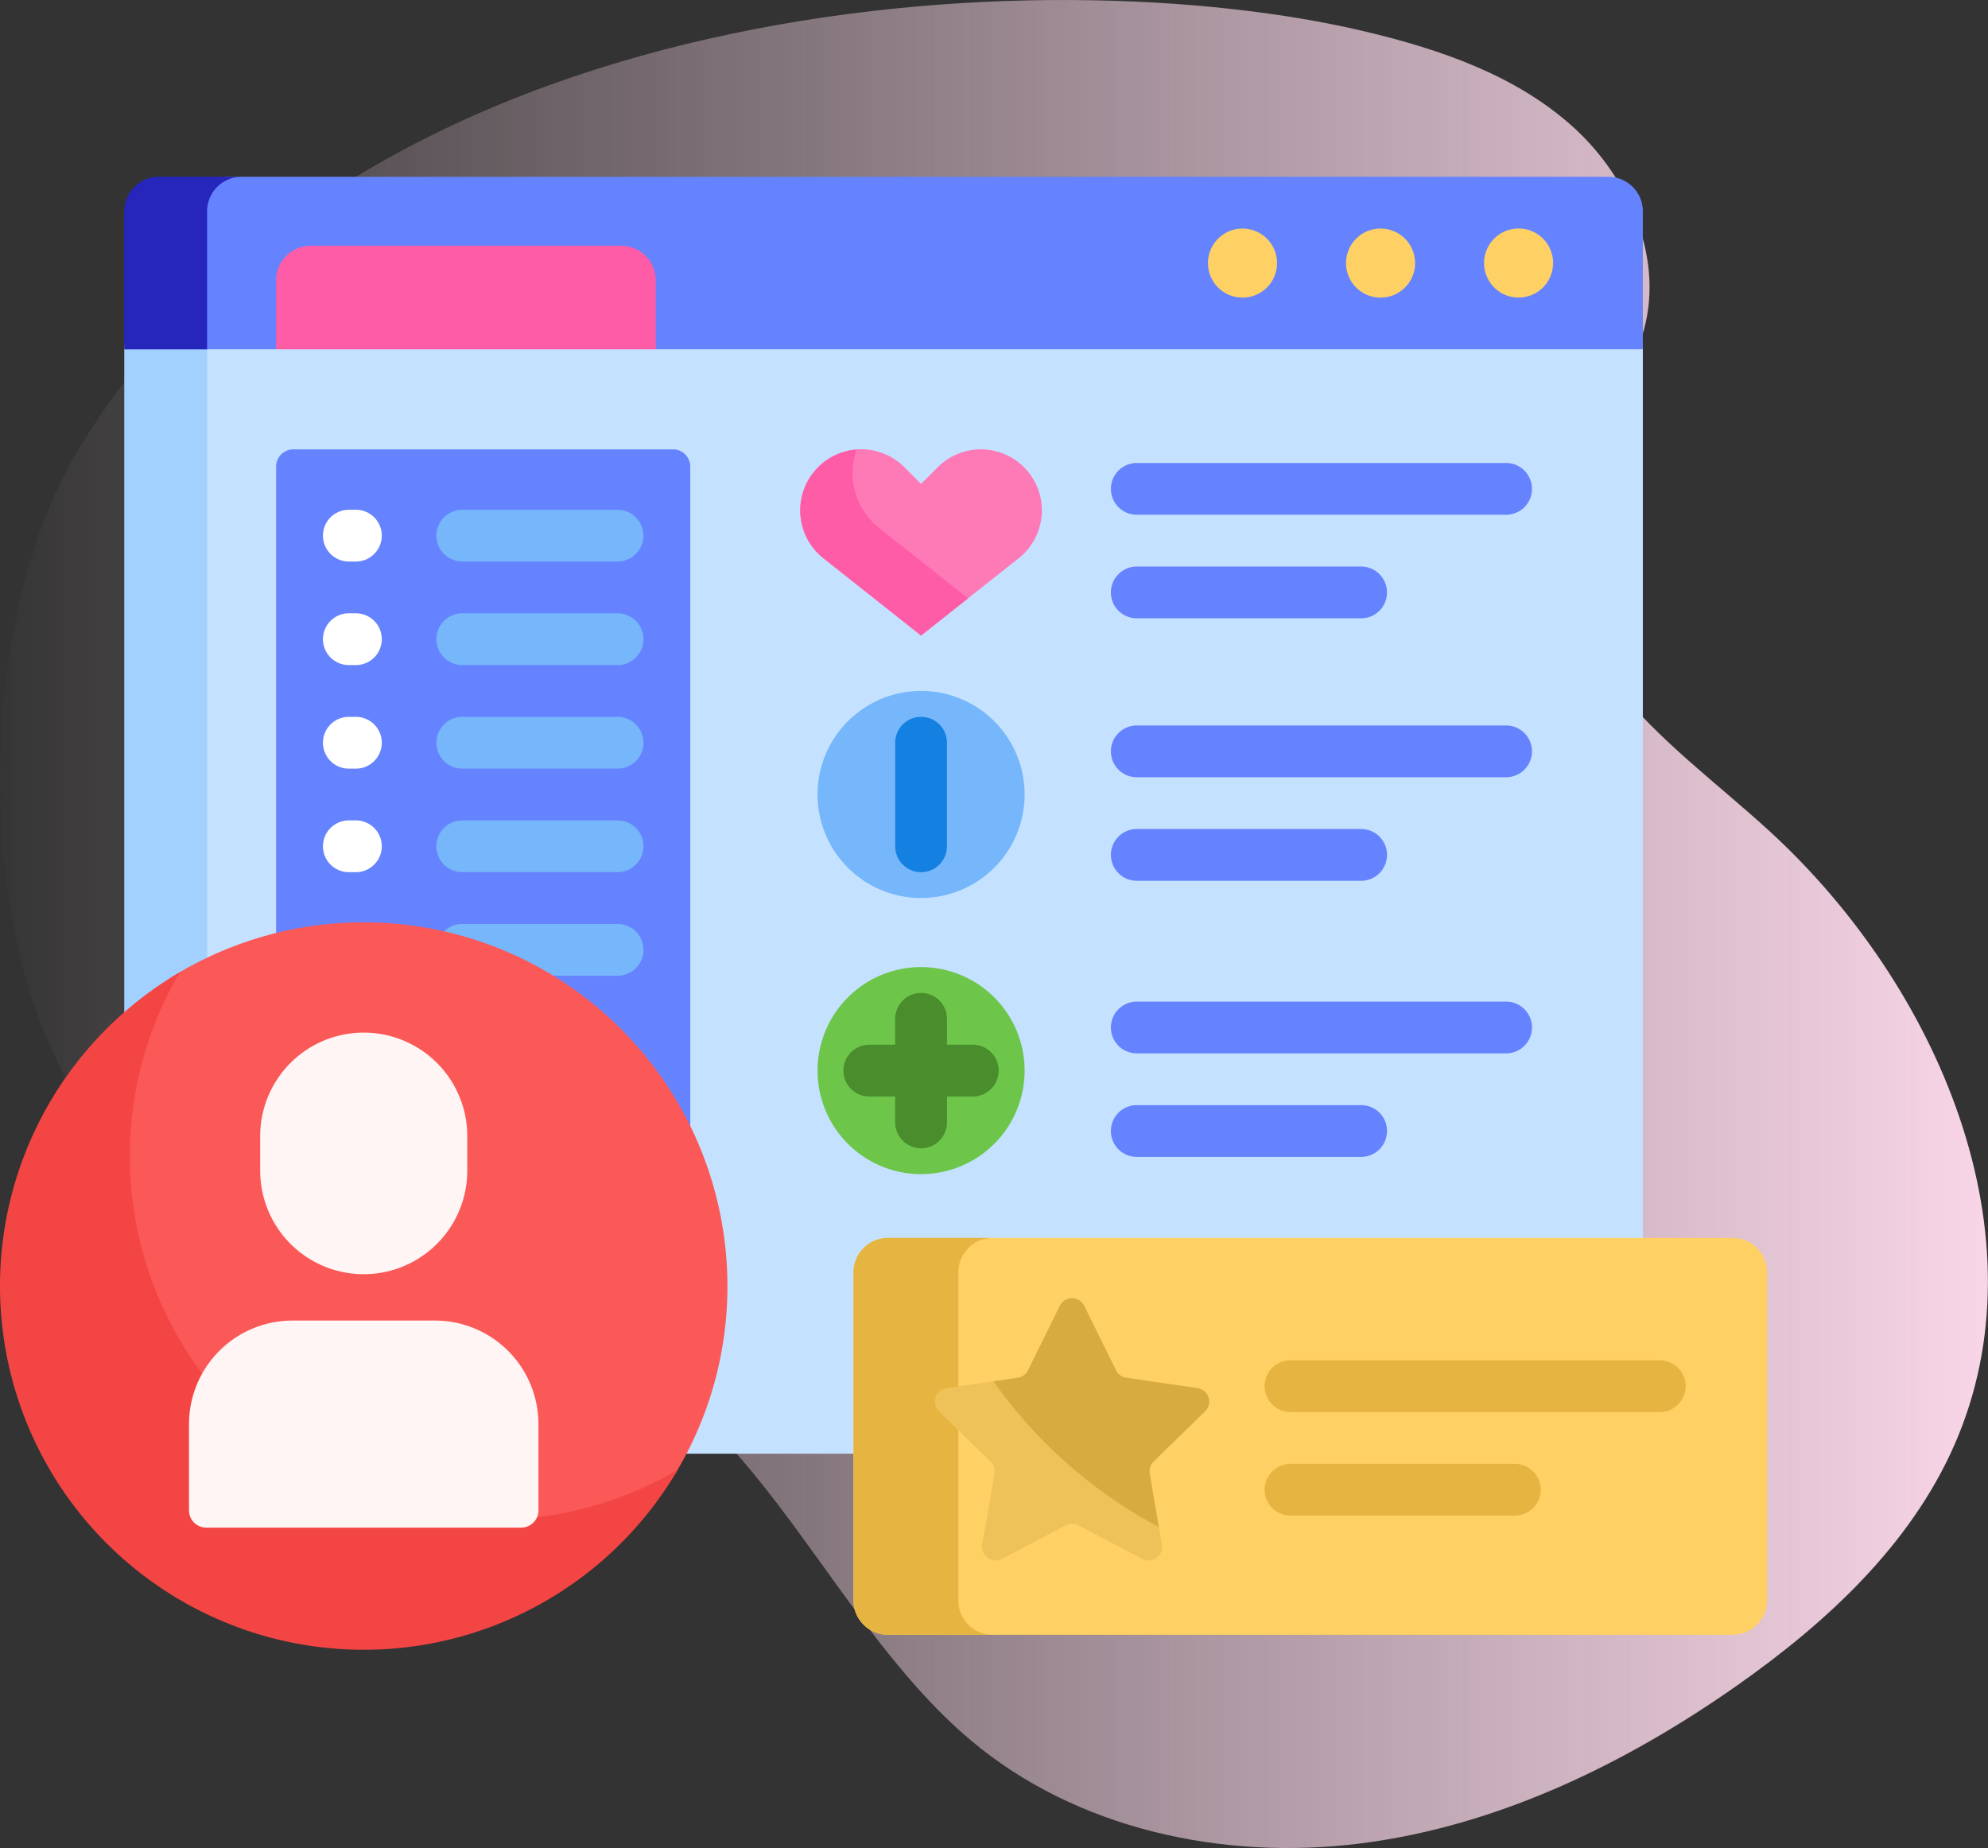
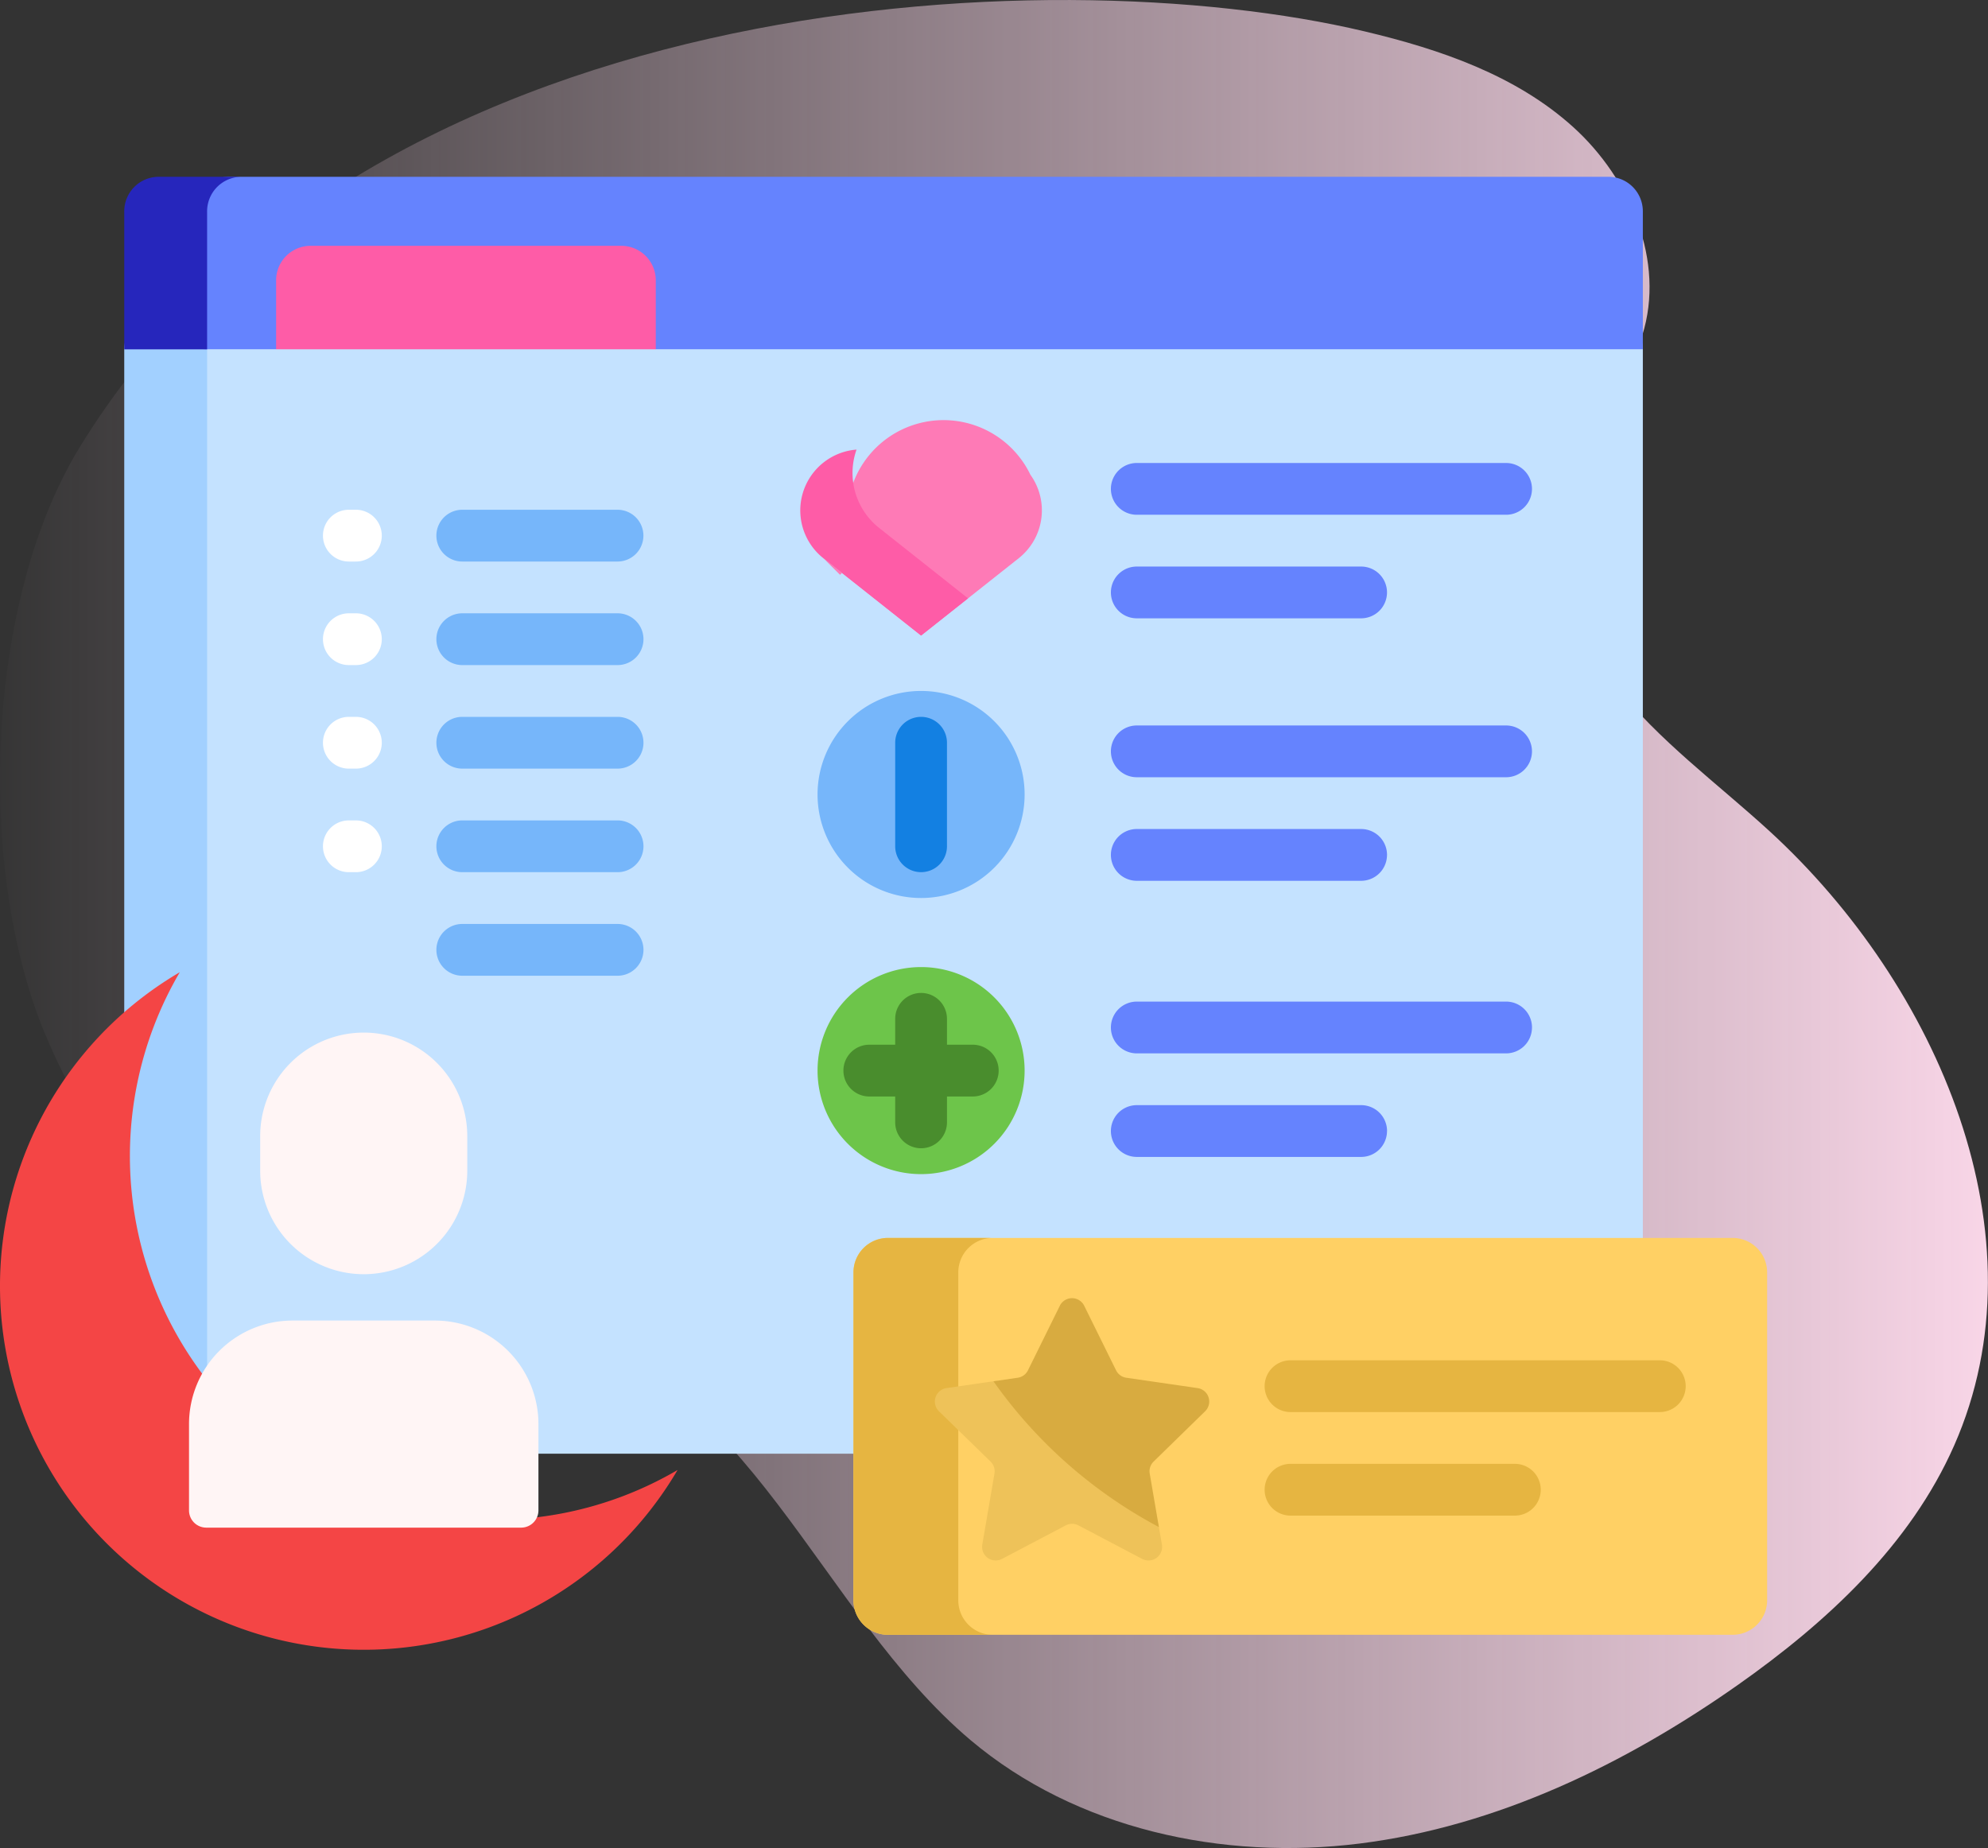
<svg xmlns="http://www.w3.org/2000/svg" width="90" height="83.667" viewBox="0 0 90 83.667">
  <rect x="0" y="0" width="90" height="83.667" fill="#333333" stroke="none" />
  <defs>
    <linearGradient id="linear-gradient" y1="0.5" x2="1" y2="0.5" gradientUnits="objectBoundingBox">
      <stop offset="0" stop-color="#ffdbed" stop-opacity="0" />
      <stop offset="1" stop-color="#ffdbed" />
    </linearGradient>
  </defs>
  <g id="reactjs-integration" transform="translate(746 -3234)">
    <path id="Path_20522" data-name="Path 20522" d="M3.575,23.288C-.638,30.213-1.083,42.2,2,49.7c2.705,6.566,8.082,12.728,15.14,13.5,2.6.284,5.249-.18,7.818.288,8.834,1.609,12.12,12.5,18.986,18.284,4.778,4.027,11.408,5.453,17.608,4.677s12.006-3.583,17.116-7.176c4.035-2.84,7.811-6.332,9.8-10.847,4.174-9.464-.737-20.83-8.365-27.815-2.376-2.176-5.024-4.095-7.009-6.632s-3.249-5.922-2.3-9c.755-2.457,2.786-4.361,3.555-6.815,1.049-3.337-.534-7.078-3.129-9.425S65.194,5.219,61.786,4.41C47.534,1.017,16.293,2.38,3.575,23.288Z" transform="translate(-745.999 3231.013)" fill="url(#linear-gradient)" />
    <g id="user_2_" data-name="user (2)" transform="translate(-746 3199.404)">
      <path id="Path_49238" data-name="Path 49238" d="M116.562,84.159V132.6A1.562,1.562,0,0,1,115,134.158H51.563A1.562,1.562,0,0,1,50,132.6V84.159A1.562,1.562,0,0,1,51.563,82.6H115A1.562,1.562,0,0,1,116.562,84.159Z" transform="translate(-42.188 -33.75)" fill="#c4e2ff" />
      <path id="Path_49239" data-name="Path 49239" d="M41.313,134.158h-3.75A1.562,1.562,0,0,1,36,132.6V84.159A1.562,1.562,0,0,1,37.563,82.6h3.75a1.562,1.562,0,0,0-1.562,1.563V132.6A1.562,1.562,0,0,0,41.313,134.158Z" transform="translate(-30.375 -33.75)" fill="#a2d0ff" />
      <path id="Path_49240" data-name="Path 49240" d="M116.562,44.158v6.25H71.875L70.3,49.258H56.26l-1.573,1.15H51.544A1.544,1.544,0,0,1,50,48.864V45.227A2.631,2.631,0,0,1,52.631,42.6H115A1.562,1.562,0,0,1,116.562,44.158Z" transform="translate(-42.188)" fill="#6583fe" />
      <path id="Path_49241" data-name="Path 49241" d="M41.313,42.6a1.562,1.562,0,0,0-1.562,1.563v6.25H36v-6.25A1.562,1.562,0,0,1,37.563,42.6Z" transform="translate(-30.375 0)" fill="#2626bc" />
-       <path id="Path_49242" data-name="Path 49242" d="M365.625,59.159a1.563,1.563,0,1,1-1.562-1.562A1.562,1.562,0,0,1,365.625,59.159ZM357.813,57.6a1.563,1.563,0,1,0,1.563,1.563A1.562,1.562,0,0,0,357.813,57.6Zm-6.25,0a1.563,1.563,0,1,0,1.563,1.563A1.562,1.562,0,0,0,351.563,57.6Z" transform="translate(-295.313 -12.656)" fill="#ffd164" />
      <path id="Path_49243" data-name="Path 49243" d="M97.188,64.159v3.125H80V64.159A1.562,1.562,0,0,1,81.563,62.6H95.625A1.562,1.562,0,0,1,97.188,64.159Z" transform="translate(-67.5 -16.875)" fill="#fe5ca7" />
      <path id="Path_49244" data-name="Path 49244" d="M287.077,368.039H248.839a1.562,1.562,0,0,1-1.562-1.562V351.633a1.562,1.562,0,0,1,1.563-1.562h38.238a1.562,1.562,0,0,1,1.563,1.563v14.844A1.563,1.563,0,0,1,287.077,368.039Z" transform="translate(-208.64 -259.431)" fill="#ffd064" />
      <path id="Path_49245" data-name="Path 49245" d="M253.583,368.039h-4.744a1.562,1.562,0,0,1-1.562-1.562V351.633a1.562,1.562,0,0,1,1.563-1.562h4.744a1.562,1.562,0,0,0-1.562,1.563v14.844A1.563,1.563,0,0,0,253.583,368.039Z" transform="translate(-208.639 -259.431)" fill="#e6b541" />
-       <path id="Path_49246" data-name="Path 49246" d="M242.291,122.747a2.763,2.763,0,0,1-.529,3.777l-4.421,3.5-4.421-3.5a2.763,2.763,0,1,1,3.669-4.119l.752.752.752-.752A2.763,2.763,0,0,1,242.291,122.747Z" transform="translate(-195.642 -66.656)" fill="#fe7ab6" />
+       <path id="Path_49246" data-name="Path 49246" d="M242.291,122.747a2.763,2.763,0,0,1-.529,3.777l-4.421,3.5-4.421-3.5l.752.752.752-.752A2.763,2.763,0,0,1,242.291,122.747Z" transform="translate(-195.642 -66.656)" fill="#fe7ab6" />
      <path id="Path_49247" data-name="Path 49247" d="M239.467,128.389l-2.127,1.685-4.421-3.5a2.763,2.763,0,0,1,1.5-4.92,3.171,3.171,0,0,0,1.02,3.544Z" transform="translate(-195.642 -66.704)" fill="#fe5ca7" />
      <path id="Path_49248" data-name="Path 49248" d="M246.247,196.283a4.687,4.687,0,1,1-4.687-4.687A4.687,4.687,0,0,1,246.247,196.283Z" transform="translate(-199.861 -125.719)" fill="#76b6fa" />
      <path id="Path_49249" data-name="Path 49249" d="M261.716,200.268v4.688a1.172,1.172,0,0,1-2.344,0v-4.687a1.172,1.172,0,0,1,2.344,0Z" transform="translate(-218.845 -132.047)" fill="#1380e2" />
      <path id="Path_49250" data-name="Path 49250" d="M339.763,127.893H323.044a1.172,1.172,0,0,1,0-2.344h16.719a1.172,1.172,0,0,1,0,2.344Zm-5.391,3.516a1.172,1.172,0,0,0-1.172-1.172H323.044a1.172,1.172,0,0,0,0,2.344H333.2A1.172,1.172,0,0,0,334.372,131.408Zm6.563,7.195a1.172,1.172,0,0,0-1.172-1.172H323.044a1.172,1.172,0,1,0,0,2.344h16.719A1.172,1.172,0,0,0,340.935,138.6Zm-6.562,4.688a1.172,1.172,0,0,0-1.172-1.172H323.044a1.172,1.172,0,0,0,0,2.344H333.2A1.172,1.172,0,0,0,334.372,143.291Zm6.563,7.813a1.172,1.172,0,0,0-1.172-1.172H323.044a1.172,1.172,0,0,0,0,2.344h16.719A1.172,1.172,0,0,0,340.935,151.1Zm-6.562,4.688a1.172,1.172,0,0,0-1.172-1.172H323.044a1.172,1.172,0,0,0,0,2.344H333.2A1.172,1.172,0,0,0,334.372,155.791Z" transform="translate(-271.58 -69.992)" fill="#6583fe" />
-       <path id="Path_49251" data-name="Path 49251" d="M98.75,122.377V161.44a.781.781,0,0,1-.781.781H80.781A.781.781,0,0,1,80,161.44V122.377a.781.781,0,0,1,.781-.781H97.969A.781.781,0,0,1,98.75,122.377Z" transform="translate(-67.5 -66.656)" fill="#6583fe" />
      <path id="Path_49252" data-name="Path 49252" d="M135.8,140.268a1.172,1.172,0,0,1-1.172,1.172H127.6a1.172,1.172,0,0,1,0-2.344h7.031A1.172,1.172,0,0,1,135.8,140.268Zm-1.172,3.516H127.6a1.172,1.172,0,0,0,0,2.344h7.031a1.172,1.172,0,0,0,0-2.344Zm0,4.688H127.6a1.172,1.172,0,0,0,0,2.344h7.031a1.172,1.172,0,0,0,0-2.344Zm0,4.688H127.6a1.172,1.172,0,0,0,0,2.344h7.031a1.172,1.172,0,0,0,0-2.344Zm0,4.688H127.6a1.172,1.172,0,0,0,0,2.344h7.031a1.172,1.172,0,1,0,0-2.344Z" transform="translate(-106.672 -81.422)" fill="#76b6fa" />
      <path id="Path_49253" data-name="Path 49253" d="M96.237,140.268a1.172,1.172,0,0,1-1.172,1.172h-.319a1.172,1.172,0,0,1,0-2.344h.319A1.172,1.172,0,0,1,96.237,140.268Zm-1.172,3.516h-.319a1.172,1.172,0,0,0,0,2.344h.319a1.172,1.172,0,0,0,0-2.344Zm0,4.688h-.319a1.172,1.172,0,0,0,0,2.344h.319a1.172,1.172,0,0,0,0-2.344Zm0,4.688h-.319a1.172,1.172,0,0,0,0,2.344h.319a1.172,1.172,0,0,0,0-2.344Z" transform="translate(-78.953 -81.422)" fill="#fff" />
      <path id="Path_49254" data-name="Path 49254" d="M281.142,398.946a.615.615,0,0,1-.893.648l-2.887-1.518a.615.615,0,0,0-.573,0l-2.887,1.518a.615.615,0,0,1-.892-.648l.551-3.215a.615.615,0,0,0-.177-.544l-2.336-2.277a.615.615,0,0,1,.341-1.049l2.155-.313a.583.583,0,0,1,.55.23,21.539,21.539,0,0,0,6.532,5.794.753.753,0,0,1,.37.525Z" transform="translate(-228.54 -294.422)" fill="#eec259" />
      <path id="Path_49255" data-name="Path 49255" d="M295.1,374.91a.615.615,0,0,0-.177.544l.415,2.422a21.534,21.534,0,0,1-7.49-6.6l1.1-.16a.615.615,0,0,0,.463-.337l1.444-2.925a.615.615,0,0,1,1.1,0l1.444,2.925a.615.615,0,0,0,.463.337l3.228.469a.615.615,0,0,1,.341,1.049Z" transform="translate(-242.873 -274.146)" fill="#d8ab40" />
      <path id="Path_49256" data-name="Path 49256" d="M385.478,386.7a1.172,1.172,0,0,1-1.172,1.172H367.588a1.172,1.172,0,0,1,0-2.344h16.719A1.172,1.172,0,0,1,385.478,386.7Zm-7.734,3.516H367.588a1.172,1.172,0,0,0,0,2.344h10.156a1.172,1.172,0,0,0,0-2.344Z" transform="translate(-309.164 -289.348)" fill="#e6b541" />
      <path id="Path_49257" data-name="Path 49257" d="M246.247,276.284a4.687,4.687,0,1,1-4.687-4.687A4.687,4.687,0,0,1,246.247,276.284Z" transform="translate(-199.861 -193.219)" fill="#6dc54a" />
      <path id="Path_49258" data-name="Path 49258" d="M251.4,282.612a1.172,1.172,0,0,1-1.172,1.172H249.06v1.172a1.172,1.172,0,0,1-2.344,0v-1.172h-1.172a1.172,1.172,0,0,1,0-2.344h1.172v-1.172a1.172,1.172,0,0,1,2.344,0v1.172h1.172A1.172,1.172,0,0,1,251.4,282.612Z" transform="translate(-206.189 -199.547)" fill="#498d2d" />
-       <path id="Path_49259" data-name="Path 49259" d="M57.631,275.1a16.389,16.389,0,0,1-2.412,8.585,2.71,2.71,0,0,1-.9.9,16.47,16.47,0,0,1-22.64-22.635,2.722,2.722,0,0,1,.9-.9A16.47,16.47,0,0,1,57.631,275.1Z" transform="translate(-24.699 -182.285)" fill="#fb5858" />
      <path id="Path_49260" data-name="Path 49260" d="M30.674,295.625A16.468,16.468,0,1,1,8.139,273.089a16.47,16.47,0,0,0,22.535,22.536Z" transform="translate(0 -194.478)" fill="#f44545" />
      <path id="Path_49261" data-name="Path 49261" d="M57.984,296.867V295.3a4.687,4.687,0,1,1,9.375,0v1.563a4.687,4.687,0,1,1-9.375,0Zm7.91,6.782H59.449a4.687,4.687,0,0,0-4.687,4.688v3.906a.781.781,0,0,0,.781.781H69.8a.781.781,0,0,0,.781-.781v-3.906A4.688,4.688,0,0,0,65.894,303.649Z" transform="translate(-46.205 -209.268)" fill="#fff5f5" />
    </g>
  </g>
</svg>